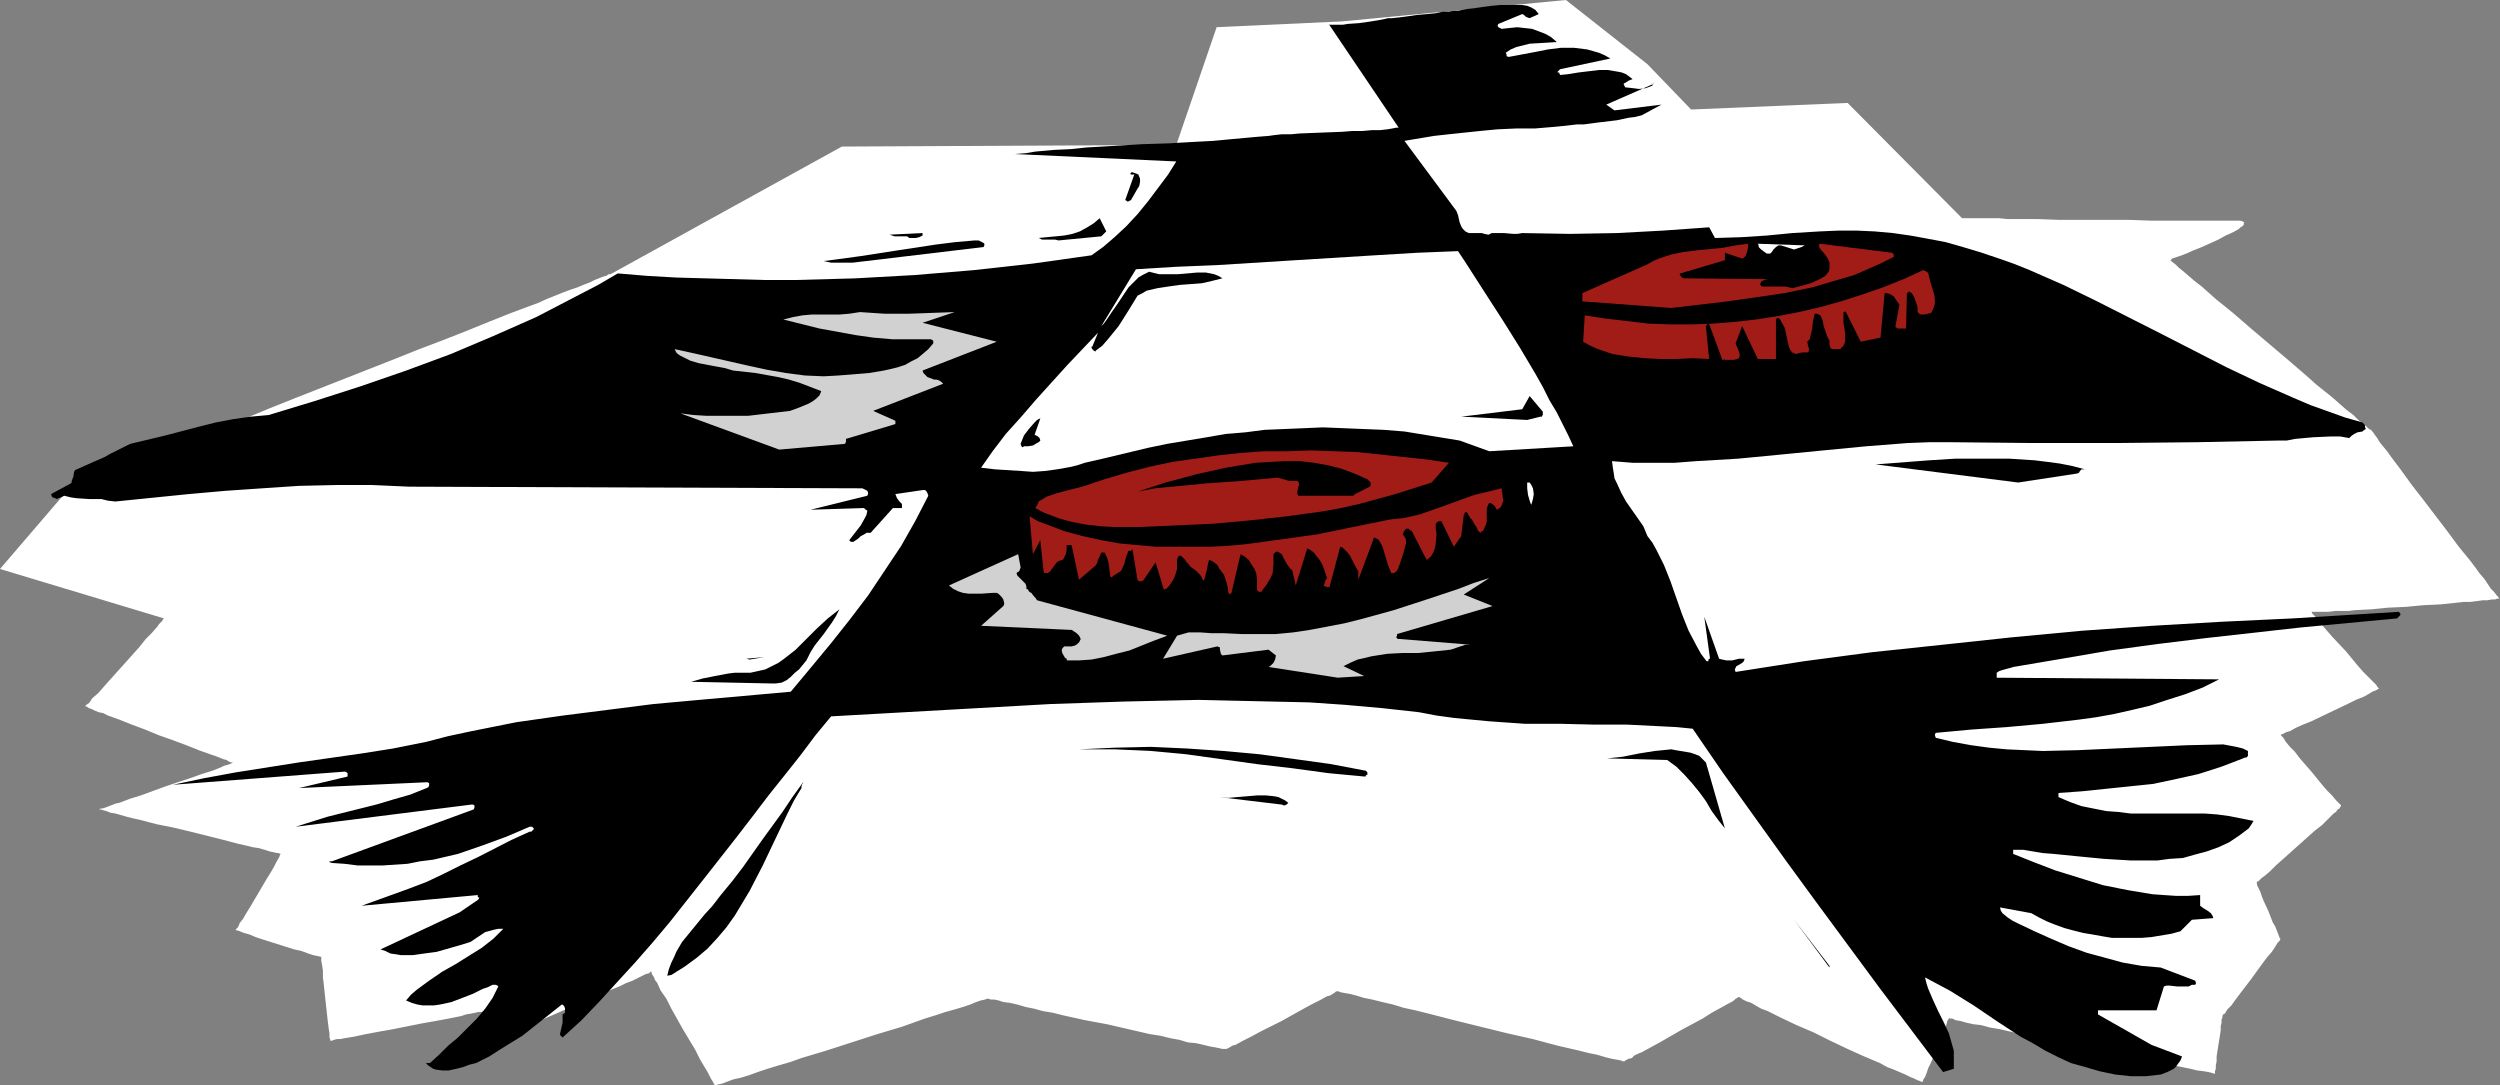
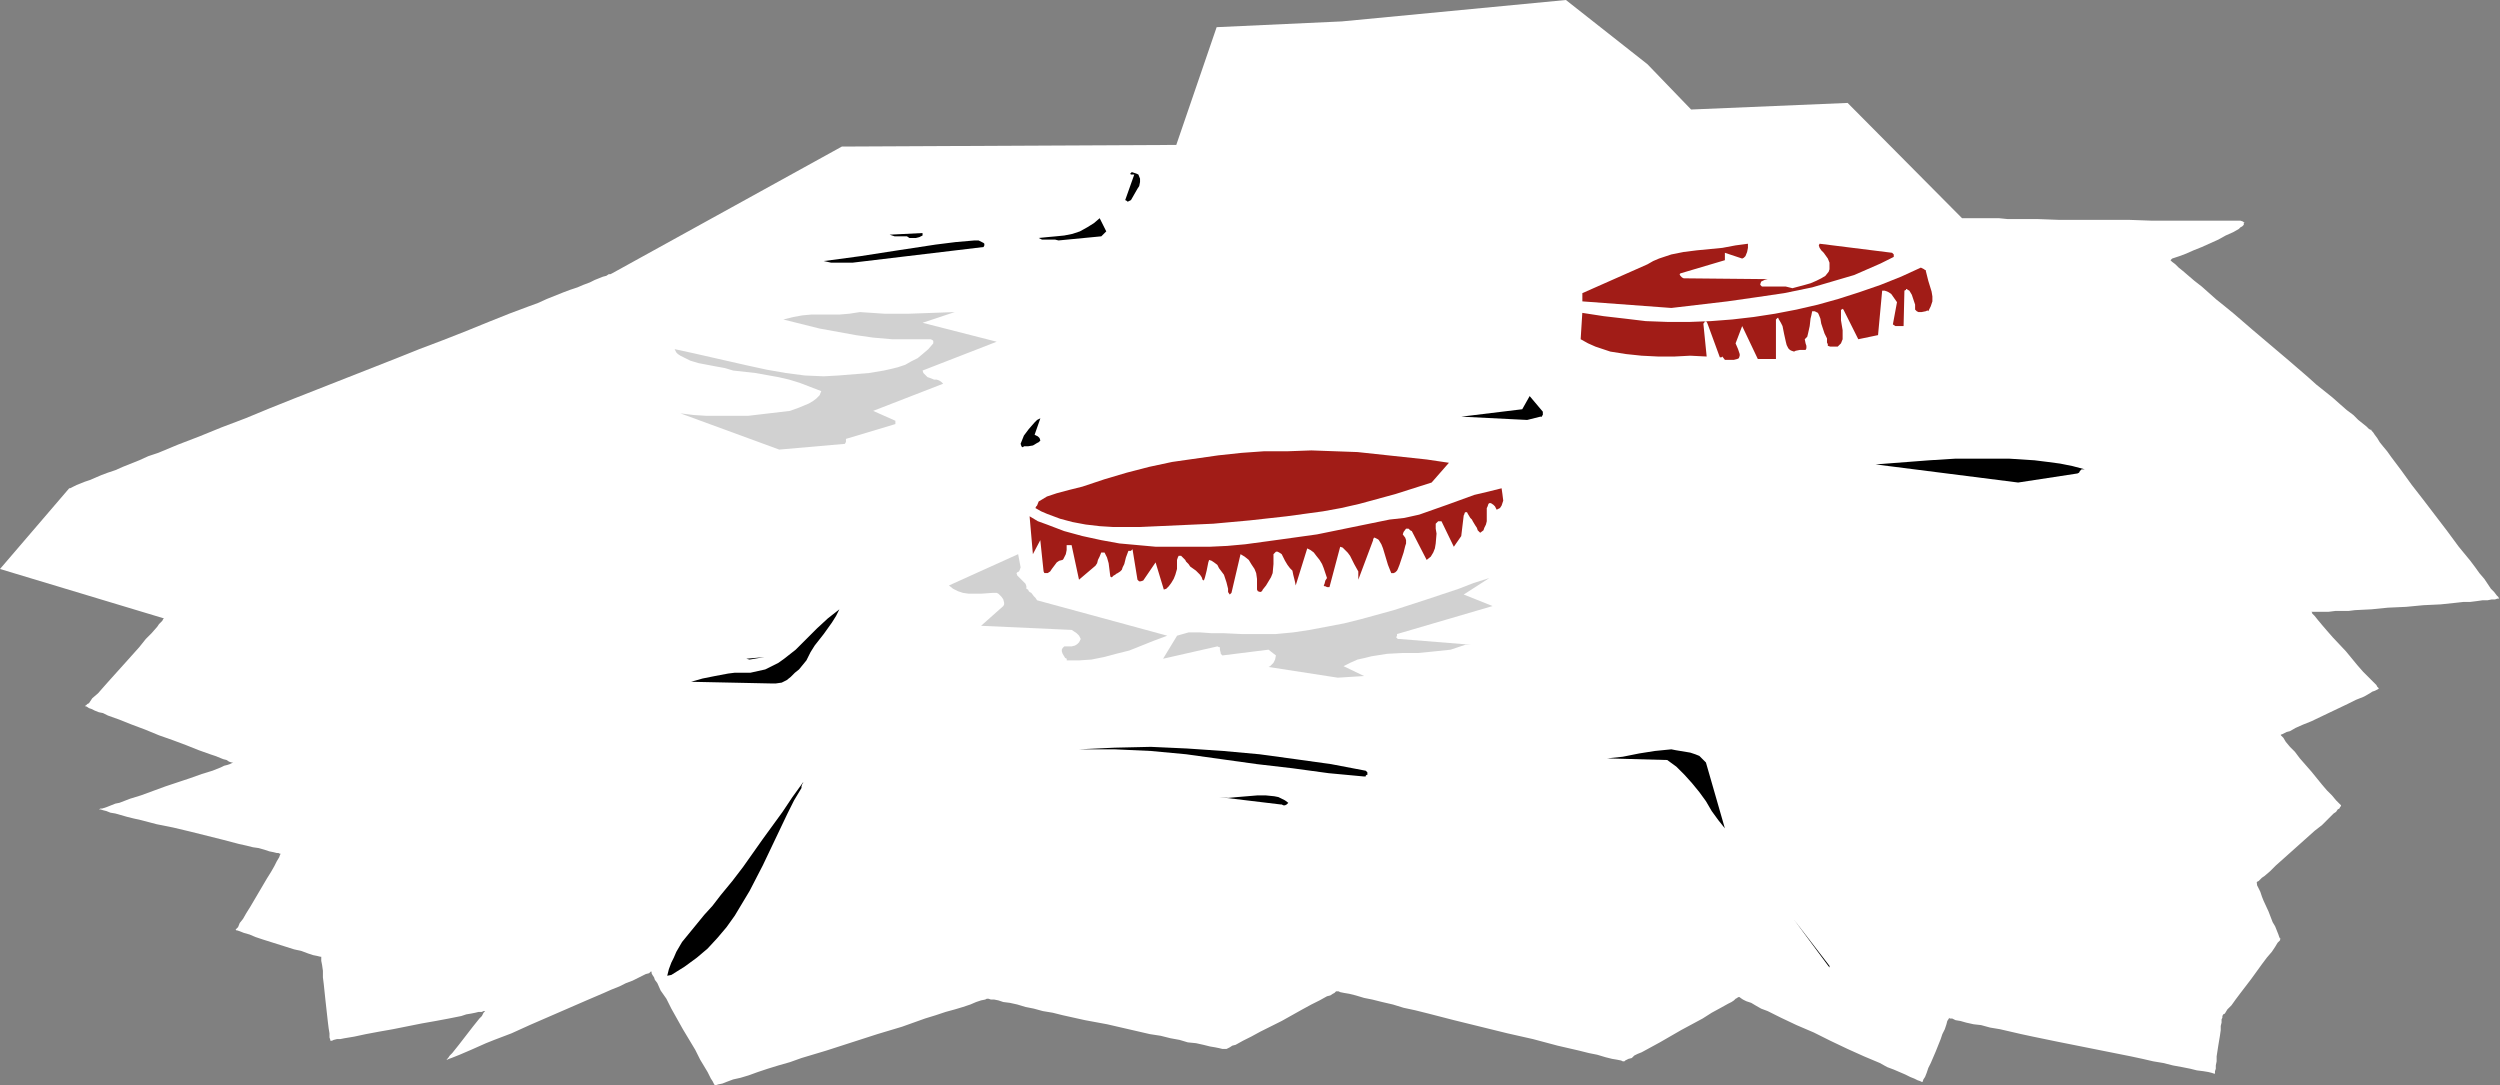
<svg xmlns="http://www.w3.org/2000/svg" xmlns:ns1="http://sodipodi.sourceforge.net/DTD/sodipodi-0.dtd" xmlns:ns2="http://www.inkscape.org/namespaces/inkscape" version="1.0" width="129.766mm" height="56.333mm" id="svg27" ns1:docname="Checkers 1.wmf">
  <rect width="100%" height="100%" fill="#808080" stroke="none" />
  <ns1:namedview id="namedview27" pagecolor="#ffffff" bordercolor="#000000" borderopacity="0.25" ns2:showpageshadow="2" ns2:pageopacity="0.0" ns2:pagecheckerboard="0" ns2:deskcolor="#d1d1d1" ns2:document-units="mm" />
  <defs id="defs1">
    <pattern id="WMFhbasepattern" patternUnits="userSpaceOnUse" width="6" height="6" x="0" y="0" />
  </defs>
  <path style="fill:#ffffff;fill-opacity:1;fill-rule:evenodd;stroke:none" d="M 13.574,95.794 0,111.625 l 32.158,9.692 v 0 l -0.162,0.162 -0.162,0.323 -0.323,0.323 -0.323,0.323 -0.323,0.485 -1.131,1.292 -1.131,1.131 -1.293,1.615 -2.747,3.069 -2.909,3.231 -1.293,1.454 -1.131,1.292 -1.131,0.969 -0.323,0.485 -0.323,0.485 -0.323,0.162 -0.323,0.323 v 0 h -0.162 l 0.162,0.162 h 0.162 l 0.485,0.323 0.485,0.162 0.646,0.323 0.808,0.323 0.808,0.162 0.97,0.485 2.262,0.808 2.424,0.969 2.586,0.969 2.747,1.131 2.747,0.969 2.586,0.969 2.424,0.969 2.262,0.808 0.97,0.323 0.808,0.323 0.808,0.323 0.646,0.162 0.485,0.323 0.485,0.162 h 0.323 v 0 0 l -0.323,0.162 -0.323,0.162 -0.485,0.162 -0.646,0.162 -0.646,0.323 -0.808,0.323 -0.808,0.323 -2.101,0.646 -2.262,0.808 -4.848,1.615 -4.848,1.777 -2.101,0.646 -2.101,0.808 -0.808,0.162 -0.808,0.323 -0.808,0.323 -0.485,0.162 -0.485,0.162 h -0.323 l -0.323,0.162 v 0 0 h 0.323 l 0.485,0.162 0.646,0.162 0.808,0.323 0.97,0.162 1.131,0.323 1.131,0.323 1.293,0.323 1.454,0.323 3.07,0.808 3.232,0.646 3.394,0.808 3.232,0.808 3.232,0.808 3.07,0.808 1.454,0.323 1.293,0.323 1.131,0.162 1.131,0.323 0.97,0.323 0.808,0.162 0.646,0.162 h 0.323 l 0.323,0.162 h 0.162 v 0 l -0.162,0.162 -0.162,0.485 -0.485,0.808 -0.485,0.969 -0.646,1.131 -0.808,1.292 -3.232,5.492 -0.808,1.292 -0.646,1.131 -0.646,0.808 -0.323,0.808 -0.162,0.162 -0.162,0.162 -0.162,0.162 0.162,0.162 h 0.162 l 0.485,0.162 0.808,0.323 1.131,0.323 1.131,0.485 1.454,0.485 3.07,0.969 3.07,0.969 1.454,0.323 1.293,0.485 0.97,0.323 0.808,0.162 0.646,0.162 h 0.162 v 0.162 0.646 l 0.162,0.808 0.162,1.131 v 1.292 l 0.162,1.292 0.323,3.069 0.323,2.908 0.162,1.454 0.162,1.292 0.162,0.969 v 0.808 l 0.162,0.485 v 0.162 h 0.323 l 0.323,-0.162 0.646,-0.162 h 0.646 l 0.808,-0.162 0.97,-0.162 0.97,-0.162 2.262,-0.485 2.586,-0.485 2.747,-0.485 5.656,-1.131 2.747,-0.485 2.586,-0.485 2.424,-0.485 0.97,-0.323 0.97,-0.162 0.808,-0.162 0.646,-0.162 h 0.646 l 0.323,-0.162 h 0.323 v -0.162 0.162 l -0.323,0.323 -0.323,0.646 -0.485,0.485 -1.293,1.615 -2.747,3.554 -0.646,0.808 -0.646,0.808 -0.485,0.485 -0.323,0.485 -0.323,0.323 v 0 h 0.162 l 0.323,-0.162 0.485,-0.162 0.808,-0.323 0.808,-0.323 1.131,-0.485 1.131,-0.485 1.454,-0.646 1.454,-0.646 1.616,-0.646 3.394,-1.292 3.555,-1.615 3.717,-1.615 3.717,-1.615 3.717,-1.615 3.394,-1.454 1.454,-0.646 1.616,-0.646 1.293,-0.646 1.293,-0.485 0.97,-0.485 0.97,-0.485 0.646,-0.323 0.646,-0.162 0.323,-0.323 v 0 h 0.162 v 0.323 l 0.162,0.323 0.323,0.485 0.162,0.485 0.485,0.646 0.646,1.454 1.131,1.615 0.97,1.938 2.262,4.039 2.424,4.039 0.97,1.938 0.97,1.615 0.485,0.808 0.646,1.292 0.323,0.485 0.162,0.323 0.162,0.323 0.162,0.162 v 0 h 0.162 l 0.485,-0.162 0.808,-0.162 0.808,-0.323 1.293,-0.485 1.454,-0.323 1.616,-0.485 1.778,-0.646 1.939,-0.646 2.101,-0.646 2.262,-0.646 2.262,-0.808 4.848,-1.454 10.019,-3.231 4.848,-1.454 2.262,-0.808 2.262,-0.808 2.101,-0.646 1.939,-0.646 1.778,-0.485 1.616,-0.485 1.454,-0.485 1.131,-0.485 0.97,-0.323 0.808,-0.162 0.323,-0.162 h 0.162 0.162 l 0.485,0.162 h 0.646 l 0.808,0.162 0.97,0.323 1.293,0.162 1.454,0.323 1.616,0.485 1.616,0.323 1.778,0.485 1.939,0.323 1.939,0.485 4.363,0.969 4.363,0.808 4.202,0.969 4.202,0.969 2.101,0.323 1.939,0.485 1.778,0.323 1.616,0.485 1.616,0.162 1.454,0.323 1.293,0.323 0.97,0.162 0.808,0.162 0.646,0.162 h 0.485 0.162 v 0 h 0.162 l 0.323,-0.162 0.323,-0.162 0.485,-0.323 0.646,-0.162 1.454,-0.808 1.616,-0.808 1.778,-0.969 4.202,-2.1 4.04,-2.262 1.778,-0.969 1.616,-0.808 1.454,-0.808 0.646,-0.162 0.485,-0.323 0.323,-0.162 0.323,-0.323 h 0.162 0.162 0.162 l 0.323,0.162 0.808,0.162 0.97,0.162 1.293,0.323 1.616,0.485 1.616,0.323 1.939,0.485 2.101,0.485 2.101,0.646 2.262,0.485 2.586,0.646 5.01,1.292 10.504,2.585 5.01,1.131 2.424,0.646 2.424,0.646 2.101,0.485 2.101,0.485 1.939,0.485 1.616,0.323 1.616,0.485 1.293,0.323 0.97,0.162 0.808,0.162 0.323,0.162 h 0.162 0.162 l 0.162,-0.162 0.323,-0.162 0.323,-0.162 0.646,-0.162 0.485,-0.485 0.646,-0.323 0.808,-0.323 1.778,-0.969 1.778,-0.969 4.202,-2.423 4.202,-2.262 1.778,-1.131 1.778,-0.969 1.454,-0.808 0.646,-0.323 0.485,-0.323 0.323,-0.323 0.323,-0.162 0.162,-0.162 h 0.162 0.162 l 0.162,0.162 0.485,0.323 0.646,0.323 0.97,0.323 0.808,0.485 1.131,0.646 1.293,0.485 1.293,0.646 1.293,0.646 3.07,1.454 3.394,1.454 3.232,1.615 3.394,1.615 3.232,1.454 3.07,1.292 1.454,0.808 1.293,0.485 1.131,0.485 1.131,0.485 0.97,0.485 0.808,0.323 0.646,0.323 0.485,0.162 0.323,0.162 h 0.162 v 0 l 0.162,-0.485 0.323,-0.485 0.323,-0.808 0.323,-0.969 0.485,-0.969 0.97,-2.262 0.97,-2.423 0.323,-0.969 0.485,-0.969 0.323,-0.969 0.162,-0.646 0.323,-0.485 v -0.162 l 0.162,0.162 h 0.485 l 0.646,0.323 0.97,0.162 1.131,0.323 1.454,0.323 1.454,0.162 1.778,0.485 1.939,0.323 2.101,0.485 2.101,0.485 2.262,0.485 4.686,0.969 4.848,0.969 4.848,0.969 4.848,0.969 2.262,0.485 2.101,0.485 1.939,0.323 1.939,0.485 1.778,0.323 1.616,0.323 1.293,0.323 1.293,0.162 0.97,0.162 0.646,0.162 0.485,0.162 h 0.162 v -0.162 -0.323 l 0.162,-0.485 v -0.646 l 0.162,-0.808 v -0.969 l 0.323,-2.1 0.323,-1.938 0.162,-1.131 v -0.808 l 0.162,-0.646 v -0.646 l 0.162,-0.323 v -0.323 0 0 l 0.162,-0.323 0.323,-0.162 0.485,-0.808 0.808,-0.808 0.808,-1.131 0.97,-1.292 2.101,-2.746 2.101,-2.908 0.97,-1.292 0.97,-1.131 0.646,-0.969 0.485,-0.808 0.323,-0.323 0.162,-0.162 v -0.162 l 0.162,-0.162 h -0.162 l -0.162,-0.323 -0.162,-0.485 -0.323,-0.808 -0.323,-0.808 -0.485,-0.808 -0.808,-2.1 -0.97,-2.1 -0.323,-0.808 -0.323,-0.969 -0.323,-0.646 -0.323,-0.646 v -0.323 l -0.162,-0.162 h 0.162 v -0.162 l 0.323,-0.162 0.323,-0.323 0.323,-0.323 0.485,-0.323 1.131,-0.969 1.131,-1.131 1.454,-1.292 6.141,-5.492 1.454,-1.131 1.293,-1.292 0.97,-0.969 0.485,-0.323 0.323,-0.485 0.323,-0.162 0.162,-0.323 0.162,-0.162 h 0.162 -0.162 v -0.162 l -0.162,-0.162 -0.162,-0.162 -0.646,-0.646 -0.808,-0.969 -0.97,-0.969 -0.97,-1.131 -2.101,-2.585 -2.262,-2.585 -0.97,-1.292 -0.97,-0.969 -0.808,-0.969 -0.485,-0.808 -0.485,-0.485 v -0.162 0 0 h 0.162 l 0.323,-0.162 0.323,-0.162 0.323,-0.162 0.646,-0.162 1.131,-0.646 1.454,-0.646 1.616,-0.646 3.717,-1.777 3.394,-1.615 1.616,-0.808 1.616,-0.646 1.131,-0.646 0.485,-0.323 0.485,-0.162 0.323,-0.162 0.323,-0.162 0.162,-0.162 v 0 0 l -0.162,-0.162 -0.162,-0.162 -0.162,-0.323 -0.646,-0.646 -0.97,-0.969 -0.97,-0.969 -1.131,-1.292 -2.262,-2.746 -2.586,-2.746 -1.131,-1.292 -0.97,-1.131 -0.808,-0.969 -0.646,-0.808 -0.323,-0.323 -0.162,-0.162 v -0.162 l -0.162,-0.162 h 1.616 0.808 0.97 l 1.293,-0.162 h 1.131 1.454 l 1.293,-0.162 3.232,-0.162 3.232,-0.323 3.555,-0.162 3.394,-0.323 3.394,-0.162 3.07,-0.323 1.454,-0.162 h 1.293 l 1.293,-0.162 1.131,-0.162 h 0.97 l 0.808,-0.162 h 0.646 l 0.485,-0.162 h 0.323 0.162 -0.162 l -0.162,-0.323 -0.323,-0.323 -0.485,-0.646 -0.646,-0.646 -0.646,-0.969 -0.646,-0.969 -0.97,-1.131 -0.808,-1.131 -0.97,-1.292 -2.262,-2.746 -2.262,-3.069 -4.686,-6.139 -2.262,-2.908 -2.101,-2.908 -0.97,-1.292 -0.97,-1.292 -0.808,-1.131 -0.808,-0.969 -0.646,-0.808 -0.485,-0.808 -0.485,-0.646 -0.323,-0.485 -0.323,-0.323 v -0.162 h -0.162 l -0.323,-0.162 -0.485,-0.485 -0.808,-0.646 -0.808,-0.646 -0.97,-0.969 -1.293,-0.969 -1.293,-1.131 -1.454,-1.292 -1.616,-1.292 -1.616,-1.292 -1.616,-1.454 -3.555,-3.069 -7.434,-6.3 -3.555,-3.069 -1.778,-1.454 -1.616,-1.292 -1.454,-1.292 -1.454,-1.292 -1.454,-1.131 -1.131,-0.969 -1.131,-0.969 -0.808,-0.646 -0.646,-0.646 -0.646,-0.485 -0.323,-0.323 h -0.162 0.162 l 0.162,-0.162 0.162,-0.162 0.485,-0.162 0.97,-0.323 1.293,-0.485 1.454,-0.646 1.616,-0.646 3.232,-1.454 1.454,-0.808 1.454,-0.646 1.131,-0.646 0.323,-0.323 0.323,-0.162 0.323,-0.323 v -0.323 l 0.162,-0.162 h -0.162 l -0.162,-0.162 -0.485,-0.162 h -1.293 -4.686 -1.454 -5.656 -4.202 l -4.525,-0.162 h -9.211 -4.525 l -4.363,-0.162 h -1.939 -3.878 l -1.616,-0.162 h -4.202 -1.131 -1.939 L 362.468,20.193 331.764,21.485 323.2,12.6 307.201,0 263.246,4.2 238.683,5.331 230.765,28.431 165.155,28.754 120.069,53.632 v 0 l -0.323,0.162 h -0.323 l -0.485,0.323 -0.646,0.162 -0.808,0.323 -0.808,0.323 -0.97,0.485 -1.293,0.485 -1.131,0.485 -1.454,0.485 -1.293,0.485 -1.616,0.646 -1.616,0.646 -1.778,0.808 -1.778,0.646 -3.878,1.454 -4.04,1.615 -4.363,1.777 -4.525,1.777 -4.686,1.777 -4.848,1.938 -9.858,3.877 -9.858,3.877 -4.848,1.938 -4.686,1.938 -4.686,1.777 -4.363,1.777 -4.202,1.615 -3.878,1.615 -1.939,0.646 -1.778,0.808 -1.616,0.646 -1.616,0.646 -1.454,0.646 -1.454,0.485 -1.293,0.485 -1.131,0.485 -1.131,0.485 -0.97,0.323 -0.808,0.323 -0.808,0.323 -0.646,0.323 -0.323,0.162 -0.323,0.162 z" id="path1" />
-   <path style="fill:#000000;fill-opacity:1;fill-rule:evenodd;stroke:none" d="m 418.059,211.134 h 2.909 l 1.454,-0.162 1.454,-0.162 1.293,-0.485 1.293,-0.646 0.485,-0.485 0.323,-0.485 0.485,-0.646 0.323,-0.808 -5.979,-2.262 -10.504,-5.977 v -0.808 h 11.474 l 1.454,-4.685 0.485,-0.162 h 0.646 l 1.454,0.162 h 1.454 0.808 l 0.646,-0.323 h 0.485 0.162 l 0.162,-0.323 -0.162,-0.485 -6.787,-2.585 -3.717,-0.323 -3.717,-0.646 -3.555,-0.969 -3.555,-0.969 -3.555,-1.292 -3.394,-1.454 -3.232,-1.454 -3.07,-1.454 -1.293,-0.646 -0.97,-0.646 -0.97,-0.808 -0.323,-0.485 -0.162,-0.646 6.141,1.131 1.454,0.808 1.616,0.808 1.616,0.646 1.778,0.646 1.778,0.485 1.939,0.485 1.939,0.323 1.778,0.323 1.939,0.323 h 1.939 1.939 1.939 l 1.939,-0.162 1.939,-0.323 1.939,-0.323 1.778,-0.485 0.808,-0.808 0.162,-0.162 0.162,-0.162 0.323,-0.323 0.323,-0.323 0.323,-0.323 0.162,-0.162 4.202,-0.323 -0.162,-0.485 -0.323,-0.485 -0.646,-0.485 -0.808,-0.485 -0.646,-0.485 v -2.1 l -2.424,0.162 h -2.262 l -2.424,-0.162 -2.262,-0.162 -4.848,-0.808 -4.848,-0.969 -4.686,-1.454 -4.686,-1.454 -4.202,-1.615 -4.04,-1.615 v -0.808 h 1.939 l 1.939,0.323 1.939,0.323 2.101,0.162 4.848,0.485 5.01,0.485 5.333,0.323 h 2.586 2.586 l 2.424,-0.323 2.586,-0.162 2.262,-0.646 2.424,-0.646 2.262,-0.808 2.101,-0.969 1.939,-1.292 1.939,-1.454 0.646,-0.969 0.162,-0.323 0.162,-0.162 -2.424,-0.485 -2.424,-0.485 -2.424,-0.323 -2.262,-0.162 h -4.848 -4.848 -4.848 l -2.586,-0.323 -2.262,-0.162 -2.424,-0.485 -2.424,-0.485 -2.262,-0.808 -2.262,-0.969 v -0.808 l 4.525,-0.323 9.373,-0.969 4.686,-0.485 4.525,-0.969 4.363,-0.969 4.525,-1.454 2.101,-0.808 2.101,-0.808 0.323,-0.162 h 0.323 l 0.323,-0.323 v -0.969 l -0.97,-0.485 -1.293,-0.323 -2.586,-0.485 -7.11,0.162 -7.11,0.323 -7.11,0.323 -7.11,0.323 -6.949,0.162 -3.555,-0.162 -3.555,-0.162 -3.394,-0.323 -3.555,-0.485 -3.555,-0.646 -3.394,-0.808 -0.162,-0.485 v -0.162 l 0.162,-0.323 6.949,-0.646 6.949,-0.485 7.11,-0.646 6.949,-0.808 3.555,-0.485 3.555,-0.646 3.555,-0.808 3.394,-0.808 3.394,-1.131 3.555,-1.131 3.394,-1.292 3.232,-1.615 -43.632,-0.323 v -0.485 -0.485 l 0.485,-0.323 0.485,-0.162 1.131,-0.323 0.646,-0.162 0.485,-0.162 9.534,-1.615 9.373,-1.615 9.534,-1.292 9.211,-1.131 18.746,-2.1 18.907,-1.777 0.162,-0.162 0.162,-0.162 0.323,-0.323 v -0.323 l -0.162,-0.162 -0.162,-0.162 -20.846,1.292 -13.736,0.646 -13.898,0.808 -13.736,0.969 -13.736,1.292 -13.574,1.454 -13.736,1.454 -13.413,1.777 -13.413,2.1 -0.162,-0.485 0.162,-0.323 0.162,-0.323 0.323,-0.162 0.808,-0.485 0.323,-0.323 0.162,-0.485 h -1.131 l -1.293,0.323 h -1.131 l -0.808,-0.162 -0.646,-0.162 -2.909,-8.239 1.131,8.239 h -0.162 l -0.162,0.162 v 0.323 h -0.162 -0.162 l -0.162,-0.162 -0.97,-1.292 -0.808,-1.454 -1.616,-3.069 -1.293,-3.231 -1.131,-3.231 -1.131,-3.231 -1.293,-3.231 -1.454,-2.908 -0.808,-1.454 -0.97,-1.292 -0.808,-1.938 -1.131,-1.615 -1.131,-1.615 -1.131,-1.615 -0.97,-1.777 -0.808,-1.777 -0.485,-0.969 -0.162,-1.131 -0.162,-0.969 -0.162,-1.292 4.04,0.323 h 4.202 4.04 l 4.202,-0.323 8.242,-0.485 8.403,-0.808 8.242,-0.808 8.403,-0.808 8.242,-0.646 4.202,-0.162 h 4.202 l 16.322,0.162 h 15.998 l 15.998,-0.162 7.918,-0.162 7.918,-0.162 h 1.778 l 1.616,-0.323 3.555,-0.323 3.555,-0.162 h 1.778 l 1.778,0.323 0.485,-0.485 0.485,-0.323 0.646,-0.323 0.97,-0.162 v 0 l 0.162,-0.162 0.485,-0.323 -0.162,-0.485 v -0.323 l -0.485,-0.485 -3.394,-0.969 -6.787,-2.423 -3.394,-1.454 -6.626,-2.908 -6.464,-3.069 -12.928,-6.623 -12.766,-6.462 -6.302,-3.069 -6.626,-2.908 -3.232,-1.292 -3.232,-1.131 -3.394,-1.131 -3.232,-0.969 -3.394,-0.969 -3.394,-0.646 -3.555,-0.646 -3.394,-0.485 -3.555,-0.323 -3.555,-0.162 h -3.555 l -3.717,0.162 -5.333,0.323 -5.01,0.485 -5.01,0.323 -5.171,0.162 -1.131,-2.1 -9.05,0.646 -9.05,0.485 -9.211,0.162 -9.373,-0.162 -0.97,0.162 h -0.808 l -1.778,-0.162 h -1.616 -0.808 l -0.646,0.323 -0.808,-0.162 -0.485,-0.162 h -0.97 -0.808 -0.808 l -0.646,-0.323 -0.485,-0.485 -0.323,-0.485 -0.323,-0.808 -0.323,-1.454 -0.323,-0.808 -0.485,-0.646 -9.696,-13.085 5.818,-0.969 2.909,-0.323 3.07,-0.323 3.07,-0.323 3.394,-0.323 3.555,-0.162 h 3.717 l 1.939,-0.162 1.939,-0.162 1.616,-0.162 1.454,-0.162 1.454,-0.162 h 1.293 l 2.424,-0.323 4.04,-0.485 2.262,-0.485 1.293,-0.162 1.293,-0.323 3.878,-2.1 -9.211,1.131 -1.616,-1.131 9.211,-4.039 v -0.485 0.162 l -0.162,0.646 -1.293,0.485 -1.293,0.162 -1.293,-0.162 -1.454,-0.162 -0.162,-0.323 -0.162,-0.323 0.162,-0.162 0.323,-0.162 0.485,-0.323 0.808,-0.323 -0.646,-0.485 -0.646,-0.485 -0.808,-0.323 -0.808,-0.162 -1.939,-0.323 h -1.778 l -4.04,0.485 -1.939,0.323 -1.616,0.162 -0.162,-0.323 v -0.162 h -0.323 v 0 -0.162 l 0.162,-0.162 0.323,-0.323 9.858,-2.1 -1.131,-0.646 -1.131,-0.485 -1.131,-0.323 -1.131,-0.323 -2.586,-0.323 h -2.586 l -2.586,0.323 -2.424,0.485 -5.171,0.969 h -0.162 l -0.323,-0.162 v -0.323 l -0.162,-0.323 0.97,-0.646 1.131,-0.485 1.293,-0.323 1.293,-0.323 2.747,-0.162 2.586,-0.162 -1.131,-0.969 -1.131,-0.646 -1.293,-0.485 -1.293,-0.485 -1.454,-0.162 -1.454,-0.162 -1.616,0.162 -1.454,0.162 -0.323,-0.162 -0.323,-0.162 -0.162,-0.323 0.162,-0.323 4.686,-1.938 0.323,0.162 0.323,0.323 0.323,0.162 0.485,0.162 1.778,-0.808 -0.646,-0.808 -0.808,-0.485 -0.808,-0.323 -0.97,-0.162 h -2.101 -2.262 l -1.616,0.162 -1.293,0.162 -1.131,0.162 -1.131,0.162 -1.454,0.162 -1.616,0.323 h -0.808 l -0.97,0.162 h -1.131 l -1.454,0.323 -1.616,0.162 -1.939,0.162 -1.131,0.162 -1.131,0.162 -1.293,0.162 -1.454,0.162 h -0.323 -0.485 l -0.646,0.162 -0.808,0.162 -0.97,0.162 -0.97,0.162 -2.262,0.323 -2.262,0.162 -0.97,0.162 h -0.808 -1.454 -0.323 l -0.162,-0.162 13.736,20.354 h -0.162 -0.323 l -0.808,0.162 -0.97,0.162 -1.454,0.162 h -1.616 l -1.778,0.162 h -1.939 l -2.101,0.162 -4.202,0.162 -4.04,0.162 -1.778,0.162 h -1.778 l -1.454,0.162 -1.131,0.162 -2.101,0.162 -1.778,0.162 -3.555,0.323 -3.394,0.323 -3.07,0.162 -2.909,0.162 -2.747,0.162 -5.171,0.162 -5.333,0.323 -2.747,0.162 -2.909,0.162 -3.07,0.323 -3.394,0.162 -3.555,0.323 -1.939,0.323 -2.101,0.162 31.674,1.454 -1.616,2.585 -1.939,2.585 -1.939,2.585 -2.101,2.585 -2.262,2.423 -2.262,2.1 -2.262,1.938 -2.262,1.615 -11.474,1.615 -11.635,1.292 -11.635,0.969 -11.635,0.646 -11.797,0.323 h -5.818 l -5.818,-0.162 -5.818,-0.162 -5.818,-0.162 -5.656,-0.323 -5.818,-0.485 -3.878,2.262 -4.04,2.1 -4.04,2.1 -4.04,2.1 -8.403,3.715 -8.403,3.554 -8.726,3.231 -8.888,3.069 -9.05,2.908 -9.05,2.746 -3.555,0.323 -3.394,0.485 -3.394,0.646 -3.232,0.808 -6.787,1.777 -3.394,0.808 -3.394,0.808 -2.586,1.292 -1.293,0.646 -1.131,0.646 -2.586,1.131 -1.454,0.646 -1.454,0.646 -0.323,0.162 -0.162,0.323 -0.162,0.969 -0.323,0.808 v 0.323 l -0.162,0.162 -3.878,2.1 0.162,0.485 0.162,0.162 0.485,0.162 0.323,0.162 0.323,-0.162 0.485,-0.162 0.646,-0.323 1.293,0.323 1.131,0.162 2.424,0.162 h 2.424 l 1.293,0.323 1.454,0.162 14.382,-1.454 7.272,-0.646 7.11,-0.485 7.272,-0.485 7.272,-0.162 h 7.11 l 7.272,0.323 88.88,0.323 0.646,0.323 0.323,0.162 0.162,0.485 -0.162,0.485 -11.15,2.746 10.181,-0.323 h 0.323 l 0.162,0.162 0.162,0.162 0.323,0.162 -0.162,0.808 -0.323,0.646 -0.808,1.454 -1.131,1.454 -1.131,1.454 0.323,0.323 h 0.485 l 0.485,-0.323 0.485,-0.323 0.485,-0.485 0.646,-0.323 0.485,-0.323 h 0.808 l 4.363,-4.846 h 1.778 v -0.485 -0.323 l -0.485,-0.485 -0.485,-0.646 -0.323,-0.808 5.494,-0.808 h 0.323 l 0.323,0.323 0.162,0.323 0.162,0.485 -2.586,5.008 -2.747,4.846 -3.232,4.846 -3.232,4.846 -3.555,4.685 -3.717,4.685 -3.878,4.685 -4.04,4.846 -18.099,1.615 -8.888,0.808 -8.888,1.131 -8.888,1.131 -9.05,1.292 -8.888,1.777 -4.525,0.969 -4.363,1.131 -6.464,1.292 -6.141,0.969 -12.443,1.777 -12.282,1.938 -6.141,1.131 -6.141,1.292 33.774,-2.585 0.323,0.162 0.162,0.162 v 0.646 l -9.534,2.262 24.886,-1.131 h 0.323 l 0.323,0.162 v 0.162 0.323 l -0.162,0.323 -0.323,0.162 -3.232,1.292 -3.394,0.969 -3.232,0.969 -3.232,0.808 -6.464,1.615 -3.07,0.969 -3.07,0.969 34.582,-4.362 h 0.162 l 0.323,0.162 v 0.323 0.162 l -0.162,0.323 -27.795,10.177 h -0.485 v 0 0.162 l 0.485,0.162 2.424,0.162 2.586,0.323 h 2.424 2.586 l 2.424,-0.162 2.424,-0.162 2.424,-0.485 2.586,-0.323 4.848,-1.131 4.686,-1.615 4.848,-1.777 4.525,-1.938 h 0.485 l 0.162,0.162 0.162,0.162 v 0.162 l -0.323,0.323 -0.162,0.162 h -0.323 l -3.555,1.615 -6.626,3.392 -3.394,1.615 -3.232,1.615 -3.394,1.615 -3.394,1.292 -3.555,1.292 -5.818,2.1 22.786,-2.1 v 0.323 l 0.162,0.162 h 0.162 0.162 -0.162 l -0.162,0.323 -0.162,0.162 -3.555,2.423 -15.514,7.269 0.97,0.323 0.97,0.485 1.131,0.162 0.97,0.162 h 2.262 l 2.262,-0.323 2.424,-0.323 2.262,-0.646 2.262,-0.646 2.101,-0.646 1.454,-0.969 1.454,-0.969 1.778,-0.485 0.808,-0.162 h 0.97 l -0.97,0.969 -0.97,0.969 -2.262,1.777 -2.586,1.615 -2.586,1.615 -2.586,1.454 -2.586,1.777 -2.424,1.777 -1.131,0.969 -0.97,1.131 1.131,0.485 1.131,0.323 0.97,0.162 h 1.131 1.131 l 1.131,-0.162 2.262,-0.485 2.101,-0.808 2.101,-0.808 1.939,-0.969 0.97,-0.323 0.97,-0.485 h 0.323 0.323 l 0.323,0.162 0.162,0.162 -1.131,2.262 -1.454,2.1 -1.616,1.938 -1.778,1.777 -1.939,1.938 -1.939,1.615 -1.778,1.777 -1.778,1.615 h -0.808 l 0.485,0.485 0.485,0.323 0.485,0.323 0.485,0.162 1.293,0.162 h 1.293 l 1.454,-0.323 1.293,-0.323 1.293,-0.485 1.293,-0.323 2.586,-1.292 2.262,-1.454 2.101,-1.292 2.101,-1.292 3.878,-3.069 3.878,-3.069 h 0.162 l 0.162,0.162 0.162,0.162 0.162,0.485 v 0.323 0.485 l -0.485,0.323 v 1.615 l -0.485,2.1 v 0.323 l 0.162,0.162 0.162,0.162 0.162,0.162 3.717,-3.392 3.555,-3.715 3.394,-3.715 3.555,-3.877 3.394,-3.877 3.394,-4.039 6.626,-8.4 6.464,-8.239 3.232,-4.2 3.07,-4.039 3.232,-4.039 3.07,-3.877 2.909,-3.877 3.07,-3.715 14.382,-0.808 14.382,-0.808 14.382,-0.808 14.382,-0.485 7.272,-0.162 7.272,-0.162 7.11,0.162 7.272,0.162 7.272,0.162 7.11,0.485 7.272,0.646 7.272,0.808 3.394,0.646 3.555,0.485 3.394,0.323 3.394,0.323 6.949,0.485 h 6.787 l 6.787,0.162 h 6.464 l 6.464,0.323 3.232,0.162 3.232,0.323 5.979,8.723 6.141,8.562 6.141,8.562 6.141,8.4 12.282,16.639 12.443,16.477 2.101,-0.646 v -1.131 -1.292 -1.131 l -0.323,-1.131 -0.646,-2.262 -0.97,-2.1 -1.131,-2.262 -0.97,-2.1 -0.97,-2.262 -0.323,-0.969 -0.323,-1.292 2.424,1.292 2.424,1.292 4.686,2.908 4.525,3.069 4.686,3.069 2.424,1.292 2.424,1.454 2.586,1.292 2.424,1.131 2.909,0.808 2.747,0.808 3.07,0.646 z" id="path2" />
  <path style="fill:#000000;fill-opacity:1;fill-rule:evenodd;stroke:none" d="m 358.913,189.487 -6.949,-9.046 6.949,9.369 z" id="path3" />
  <path style="fill:#000000;fill-opacity:1;fill-rule:evenodd;stroke:none" d="m 131.704,191.264 2.586,-1.615 2.424,-1.777 2.101,-1.777 1.939,-2.1 1.778,-2.1 1.616,-2.262 1.454,-2.423 1.454,-2.423 2.586,-5.008 4.848,-10.177 1.293,-2.585 1.454,-2.423 v -0.323 l 0.162,-0.485 0.162,-0.162 v -0.162 l -2.101,2.908 -1.939,2.908 -3.878,5.331 -3.878,5.492 -2.101,2.746 -2.262,2.746 -1.616,2.1 -1.616,1.777 -1.454,1.777 -1.454,1.777 -1.454,1.777 -1.131,1.938 -0.485,1.131 -0.485,0.969 -0.485,1.292 -0.323,1.292 z" id="path4" />
  <path style="fill:#000000;fill-opacity:1;fill-rule:evenodd;stroke:none" d="m 338.39,162.51 -3.717,-12.923 -0.646,-0.646 -0.646,-0.646 -0.808,-0.323 -0.97,-0.323 -1.939,-0.323 -0.97,-0.162 -0.808,-0.162 -3.232,0.323 -3.07,0.485 -3.232,0.646 -3.07,0.323 11.797,0.323 1.778,1.292 1.616,1.615 1.454,1.615 1.454,1.777 1.293,1.777 1.131,1.938 1.293,1.777 z" id="path5" />
  <path style="fill:#000000;fill-opacity:1;fill-rule:evenodd;stroke:none" d="m 251.288,157.825 h 0.162 l 0.323,0.162 h 0.323 l 0.323,-0.162 0.323,-0.323 -0.646,-0.485 -0.646,-0.323 -0.646,-0.323 -0.808,-0.162 -1.616,-0.162 h -1.778 l -3.878,0.323 -1.778,0.162 -1.778,-0.162 z" id="path6" />
  <path style="fill:#000000;fill-opacity:1;fill-rule:evenodd;stroke:none" d="m 267.609,152.333 h 0.323 v -0.162 l 0.162,-0.162 h 0.162 v -0.162 -0.162 -0.162 l -0.323,-0.323 -6.787,-1.292 -6.949,-0.969 -7.11,-0.969 -7.11,-0.646 -7.11,-0.485 -7.11,-0.323 -7.11,0.162 -3.394,0.162 -3.555,0.162 h 3.555 3.394 l 7.11,0.323 6.949,0.646 6.949,0.969 6.949,0.969 6.949,0.808 7.11,0.969 z" id="path7" />
  <path style="fill:#d1d1d1;fill-opacity:1;fill-rule:evenodd;stroke:none" d="m 262.438,132.948 5.171,-0.323 -4.04,-1.938 1.293,-0.646 1.454,-0.646 1.454,-0.323 1.293,-0.323 3.07,-0.485 3.07,-0.162 h 3.07 l 3.232,-0.323 3.07,-0.323 1.454,-0.485 1.454,-0.485 h 1.131 l -14.059,-1.131 h -0.323 l -0.162,-0.162 -0.162,-0.162 0.162,-0.323 v -0.323 l 18.746,-5.492 -5.656,-2.262 5.01,-3.231 -3.07,0.969 -2.909,1.131 -6.302,2.1 -6.464,2.1 -6.464,1.777 -3.232,0.808 -3.394,0.646 -3.394,0.646 -3.232,0.485 -3.394,0.323 h -3.394 -3.394 l -3.394,-0.162 h -1.293 -1.131 l -2.262,-0.162 h -1.131 -1.131 l -1.131,0.323 -1.131,0.323 -2.747,4.523 10.666,-2.423 0.323,0.162 h 0.162 v 0.485 l 0.162,0.646 v 0.162 l 0.323,0.323 9.05,-1.131 1.454,1.131 -0.162,0.808 -0.323,0.646 -0.485,0.485 -0.162,0.162 -0.323,0.162 z" id="path8" />
  <path style="fill:#000000;fill-opacity:1;fill-rule:evenodd;stroke:none" d="m 151.096,134.079 h 1.131 l 1.131,-0.162 0.97,-0.485 0.808,-0.646 0.808,-0.808 0.808,-0.646 1.454,-1.777 0.808,-1.615 0.808,-1.292 1.778,-2.262 1.616,-2.262 0.808,-1.292 0.646,-1.292 -2.262,1.777 -2.101,1.938 -2.101,2.1 -2.101,2.1 -2.262,1.777 -1.131,0.808 -1.293,0.646 -1.293,0.646 -1.454,0.323 -1.454,0.323 h -1.616 -1.454 l -1.293,0.162 -2.586,0.485 -2.424,0.485 -2.262,0.646 z" id="path9" />
  <path style="fill:#d1d1d1;fill-opacity:1;fill-rule:evenodd;stroke:none" d="m 209.272,129.556 h 2.424 l 2.424,-0.162 2.424,-0.485 2.424,-0.646 2.586,-0.646 2.424,-0.969 2.424,-0.969 2.586,-0.969 -25.533,-6.946 -0.323,-0.485 -0.323,-0.323 -0.485,-0.646 -0.323,-0.162 -0.162,-0.162 -0.162,-0.323 -0.323,-0.162 v -0.485 l -0.162,-0.485 -0.646,-0.646 -0.646,-0.646 -0.323,-0.323 -0.162,-0.485 0.162,-0.162 0.323,-0.162 0.162,-0.323 0.162,-0.485 -0.485,-2.585 -13.574,6.139 0.808,0.646 0.97,0.485 0.97,0.323 1.131,0.162 h 1.131 1.293 l 2.262,-0.162 h 0.323 0.485 l 0.323,0.162 0.323,0.323 0.323,0.323 0.323,0.485 0.162,0.646 v 0.323 l -0.162,0.323 -4.363,3.877 17.776,0.808 0.485,0.323 0.485,0.323 0.485,0.485 0.323,0.646 -0.323,0.646 -0.323,0.323 -0.485,0.323 -0.646,0.162 h -1.454 l -0.323,0.323 -0.162,0.323 v 0.323 l 0.162,0.485 0.485,0.808 0.323,0.162 z" id="path10" />
  <path style="fill:#000000;fill-opacity:1;fill-rule:evenodd;stroke:none" d="m 147.056,129.394 2.909,-0.485 -3.555,0.323 z" id="path11" />
  <path style="fill:#a11c17;fill-opacity:1;fill-rule:evenodd;stroke:none" d="m 241.592,116.309 1.778,-7.592 0.808,0.485 0.808,0.646 0.485,0.808 0.646,0.969 0.323,0.808 0.162,1.131 v 0.969 1.131 l 0.162,0.323 0.485,0.162 0.323,-0.162 0.162,-0.323 0.646,-0.808 0.485,-0.808 0.485,-0.808 0.323,-0.808 0.162,-1.777 v -1.938 l 0.323,-0.323 0.162,-0.162 h 0.323 l 0.323,0.162 0.485,0.323 0.323,0.646 0.323,0.646 0.485,0.808 0.485,0.646 0.485,0.485 0.162,0.808 0.323,1.292 0.162,0.808 2.262,-7.269 0.646,0.323 0.646,0.485 0.485,0.646 0.646,0.808 0.485,0.808 0.323,0.808 0.646,1.938 -0.323,0.485 -0.162,0.646 -0.162,0.323 0.162,0.162 h 0.162 l 0.323,0.162 h 0.485 l 2.101,-7.915 0.485,0.162 0.485,0.485 0.485,0.485 0.485,0.646 0.808,1.615 0.808,1.454 v 1.615 l 2.909,-7.754 v -0.162 l 0.162,-0.323 h 0.162 l 0.323,0.162 0.323,0.162 0.162,0.162 v 0 l 0.485,0.808 0.323,0.808 0.485,1.615 0.485,1.615 0.323,0.808 0.323,0.808 h 0.485 l 0.323,-0.162 0.323,-0.323 0.162,-0.323 0.323,-0.808 0.323,-0.969 0.485,-1.454 0.323,-1.292 0.162,-0.485 v -0.646 l -0.162,-0.485 -0.485,-0.646 0.162,-0.485 0.485,-0.646 h 0.485 l 0.323,0.323 0.323,0.162 2.909,5.654 0.808,-0.646 0.485,-0.808 0.323,-0.808 0.162,-0.969 0.162,-1.938 -0.162,-0.969 v -0.969 l 0.323,-0.323 0.162,-0.162 h 0.323 0.323 l 2.424,5.008 1.454,-2.1 0.485,-4.039 0.162,-0.323 v -0.162 l 0.162,-0.162 h 0.323 l 0.162,0.323 0.485,0.808 0.323,0.323 0.162,0.323 0.485,0.808 0.323,0.485 0.162,0.485 0.485,0.485 0.646,-0.485 0.162,-0.485 0.323,-0.646 0.162,-0.646 v -2.585 l 0.162,-0.323 0.162,-0.485 0.162,-0.162 h 0.162 0.162 l 0.485,0.323 0.323,0.323 0.162,0.323 0.162,0.323 0.646,-0.323 0.323,-0.485 0.162,-0.485 0.162,-0.485 -0.162,-1.292 -0.162,-1.131 -2.586,0.646 -2.747,0.646 -5.333,1.938 -2.747,0.969 -2.747,0.969 -2.909,0.646 -2.909,0.323 -7.11,1.454 -7.11,1.454 -6.949,0.969 -7.11,0.969 -3.555,0.323 -3.394,0.162 h -3.555 -3.555 -3.555 l -3.555,-0.323 -3.555,-0.323 -3.555,-0.646 -3.717,-0.808 -3.555,-0.969 -3.394,-1.292 -1.778,-0.646 -1.616,-0.969 0.646,7.431 1.454,-2.746 0.646,6.139 0.162,0.323 h 0.323 0.323 l 0.485,-0.323 0.323,-0.485 0.97,-1.292 0.485,-0.323 0.646,-0.162 0.162,-0.162 0.162,-0.323 0.323,-0.646 0.162,-0.808 v -0.969 h 0.97 l 1.454,6.785 3.232,-2.746 0.323,-0.485 0.162,-0.646 0.323,-0.646 0.323,-0.808 h 0.646 l 0.485,0.969 0.323,1.131 0.162,1.292 0.162,1.292 0.162,0.162 h 0.162 l 0.323,-0.323 0.323,-0.162 0.162,-0.162 0.323,-0.162 0.485,-0.323 0.323,-0.323 0.162,-0.485 0.323,-0.646 0.323,-1.292 0.485,-1.292 h 0.485 l 0.323,-0.323 0.97,5.977 0.162,0.162 0.162,0.162 h 0.323 l 0.485,-0.162 2.424,-3.554 1.616,5.331 0.485,-0.162 0.485,-0.485 0.485,-0.646 0.485,-0.808 0.323,-0.808 0.323,-1.131 v -0.808 -0.969 l 0.162,-0.485 0.162,-0.323 h 0.323 0.162 l 0.646,0.646 0.162,0.162 0.162,0.323 0.485,0.485 0.323,0.485 1.131,0.808 0.808,0.808 0.323,0.485 0.162,0.485 0.162,0.162 v 0 l 0.162,-0.162 0.162,-0.485 0.162,-0.646 0.162,-0.646 0.162,-0.808 0.162,-0.808 0.162,-0.485 0.485,0.162 0.485,0.323 0.646,0.485 0.323,0.646 0.97,1.292 0.485,1.454 0.162,0.646 0.162,0.646 v 0.646 l 0.323,0.485 z" id="path12" />
  <path style="fill:#a11c17;fill-opacity:1;fill-rule:evenodd;stroke:none" d="m 223.654,103.386 14.382,-0.646 7.11,-0.646 7.272,-0.808 7.11,-0.969 3.555,-0.646 3.555,-0.808 3.555,-0.969 3.555,-0.969 3.555,-1.131 3.555,-1.131 3.394,-3.877 -4.363,-0.646 -4.525,-0.485 -4.525,-0.485 -4.525,-0.485 -4.525,-0.162 -4.525,-0.162 -4.525,0.162 h -4.686 l -4.525,0.323 -4.525,0.485 -4.525,0.646 -4.525,0.646 -4.525,0.969 -4.363,1.131 -4.363,1.292 -4.363,1.454 -2.586,0.646 -2.424,0.646 -0.97,0.323 -0.97,0.323 -0.808,0.485 -0.808,0.485 -0.323,0.808 -0.162,0.162 -0.162,0.323 1.131,0.646 1.131,0.485 2.586,0.969 2.424,0.646 2.586,0.485 2.747,0.323 2.586,0.162 z" id="path13" />
  <path style="fill:#ffffff;fill-opacity:1;fill-rule:evenodd;stroke:none" d="m 300.414,99.025 0.323,-1.131 0.162,-0.969 -0.162,-1.131 -0.323,-0.646 -0.323,-0.485 h -0.485 v 0.485 0.646 l 0.162,1.292 0.323,1.131 0.162,0.485 z" id="path14" />
  <path style="fill:#000000;fill-opacity:1;fill-rule:evenodd;stroke:none" d="m 395.92,94.663 11.635,-1.777 0.323,-0.162 0.162,-0.323 0.323,-0.323 h 0.323 0.323 l -2.424,-0.646 -2.424,-0.485 -2.424,-0.323 -2.586,-0.323 -5.01,-0.323 h -5.171 -5.333 l -5.171,0.323 -10.504,0.808 z" id="path15" />
-   <path style="fill:#000000;fill-opacity:1;fill-rule:evenodd;stroke:none" d="m 265.832,96.925 2.909,-1.454 0.162,-0.323 v -0.485 l -0.323,-0.323 -0.323,-0.323 -2.586,-1.131 -2.586,-0.969 -2.586,-0.646 -2.747,-0.485 -2.747,-0.323 h -2.909 l -2.909,0.162 -2.909,0.162 -2.909,0.485 -2.909,0.485 -5.818,1.292 -5.979,1.615 -5.494,1.777 3.394,-0.646 3.394,-0.323 6.787,-0.646 6.949,-0.485 6.949,-0.646 1.131,0.323 1.131,0.323 h 0.97 0.646 l 0.162,0.162 0.162,0.323 v 0.323 l -0.162,0.485 -0.162,0.808 v 0.485 l 0.162,0.323 h 10.827 z" id="path16" />
-   <path style="fill:#ffffff;fill-opacity:1;fill-rule:evenodd;stroke:none" d="m 292.172,88.524 16.483,-0.969 -0.97,-2.1 -1.131,-2.262 -1.131,-2.262 -1.454,-2.423 -1.293,-2.585 -1.454,-2.585 -3.07,-5.169 -3.232,-5.169 -3.232,-5.008 -1.454,-2.262 -1.454,-2.262 -1.454,-2.262 -1.293,-1.938 -8.08,0.323 -8.08,0.485 -15.675,0.969 -7.757,0.485 -7.757,0.485 -7.918,0.323 -7.918,0.485 -6.787,11.146 0.485,-0.485 0.485,-0.646 0.97,-1.454 1.131,-1.615 2.262,-3.392 1.293,-1.292 0.646,-0.646 0.808,-0.485 0.646,-0.323 0.646,-0.323 1.939,0.485 h 1.778 1.939 l 3.717,-0.323 h 1.778 l 1.616,0.323 0.808,0.323 0.808,0.485 -1.939,0.485 -2.101,0.485 -4.363,0.323 -2.262,0.323 -2.101,0.323 -2.101,0.485 -0.808,0.485 -0.97,0.485 -1.778,2.908 -1.939,3.069 -2.101,2.585 -1.131,1.292 -1.293,0.969 v 0.162 l -0.323,-0.162 -0.323,-0.323 -0.162,-0.323 v -0.162 0 h 0.162 l 1.131,-2.746 -2.909,3.069 -3.07,3.231 -6.141,6.785 -3.07,3.554 -2.909,3.231 -2.586,3.392 -1.131,1.615 -1.131,1.615 2.747,0.323 2.586,0.162 2.586,0.162 2.262,0.162 2.262,-0.162 2.424,-0.323 2.747,-0.485 1.293,-0.323 1.454,-0.485 4.202,-0.969 4.04,-0.969 4.04,-0.969 3.878,-0.808 3.878,-0.646 3.878,-0.646 3.717,-0.646 3.878,-0.323 3.717,-0.485 3.878,-0.162 3.878,-0.162 3.717,-0.162 4.04,0.162 3.878,0.162 4.04,0.162 4.04,0.323 10.827,1.777 z" id="path17" />
  <path style="fill:#000000;fill-opacity:1;fill-rule:evenodd;stroke:none" d="m 200.869,87.555 h 0.808 l 0.97,-0.162 0.808,-0.485 0.323,-0.162 0.323,-0.323 -0.162,-0.485 -0.323,-0.323 -0.323,-0.162 -0.323,-0.162 1.131,-3.231 -0.646,0.323 -0.485,0.485 -1.131,1.292 -0.97,1.292 -0.323,0.808 -0.323,0.808 0.162,0.485 0.162,0.162 h 0.162 z" id="path18" />
  <path style="fill:#000000;fill-opacity:1;fill-rule:evenodd;stroke:none" d="m 299.606,82.386 2.586,-0.646 h 0.323 v -0.162 l 0.162,-0.162 v -0.646 l -2.586,-3.069 -1.454,2.585 -11.958,1.454 z" id="path19" />
  <path style="fill:#d1d1d1;fill-opacity:1;fill-rule:evenodd;stroke:none" d="m 152.873,88.201 12.928,-1.131 v -0.162 l 0.162,-0.162 v -0.646 l 9.696,-2.908 v -0.646 l -4.363,-1.938 13.736,-5.331 -0.323,-0.323 -0.485,-0.323 -0.485,-0.162 h -0.485 l -0.808,-0.323 -0.485,-0.162 -0.485,-0.485 -0.323,-0.323 -0.162,-0.485 14.544,-5.654 -14.544,-3.715 6.302,-2.1 -4.525,0.162 -4.525,0.162 h -4.686 l -2.424,-0.162 -2.424,-0.162 -2.101,0.323 -1.939,0.162 h -5.494 l -1.778,0.162 -1.778,0.323 -1.939,0.485 7.11,1.777 3.555,0.646 3.555,0.646 3.394,0.485 3.717,0.323 h 3.555 3.555 0.485 l 0.323,0.162 0.162,0.162 v 0.162 0.323 l -0.97,1.131 -1.131,0.969 -0.97,0.808 -1.293,0.646 -1.131,0.646 -1.454,0.485 -1.293,0.323 -1.454,0.323 -2.909,0.485 -5.979,0.485 -2.909,0.162 -3.717,-0.162 -3.717,-0.485 -3.717,-0.646 -3.717,-0.808 -7.11,-1.615 -3.555,-0.808 -3.717,-0.808 0.323,0.646 0.323,0.323 0.485,0.323 0.646,0.323 1.293,0.646 1.616,0.485 3.394,0.646 1.778,0.323 1.616,0.485 4.363,0.485 4.525,0.808 2.101,0.485 2.101,0.646 2.101,0.808 2.101,0.808 -0.323,0.808 -0.646,0.646 -0.646,0.485 -0.808,0.485 -1.939,0.808 -1.778,0.646 -5.494,0.646 -2.747,0.323 h -2.747 -2.586 -2.747 l -2.586,-0.162 -2.586,-0.323 z" id="path20" />
-   <path style="fill:#a11c17;fill-opacity:1;fill-rule:evenodd;stroke:none" d="m 338.39,70.593 h 1.778 l 0.646,-0.162 0.323,-0.162 0.162,-0.485 v -0.323 l -0.162,-0.485 -0.162,-0.485 -0.485,-1.131 1.293,-3.392 3.07,6.462 h 3.555 v -7.431 -0.323 l 0.162,-0.162 0.162,-0.162 h 0.162 l 0.323,0.323 0.162,0.162 v 0.162 l 0.485,0.808 0.323,0.646 0.323,1.615 0.323,1.454 0.162,0.646 0.323,0.646 0.323,0.323 0.323,0.162 0.485,0.162 0.323,-0.162 0.808,-0.162 h 0.485 0.485 0.162 l 0.162,-0.323 v -0.485 l -0.162,-0.485 -0.162,-0.808 0.485,-0.485 0.162,-0.646 0.323,-1.454 0.162,-1.454 0.162,-0.646 0.162,-0.808 h 0.485 l 0.323,0.162 0.323,0.162 0.162,0.323 0.323,0.808 0.162,0.969 0.323,0.969 0.323,0.969 0.485,0.969 v 0.808 l 0.162,0.323 v 0.323 l 0.485,0.162 h 0.808 0.646 l 0.323,-0.323 0.323,-0.323 0.323,-0.808 v -0.808 -0.969 l -0.162,-0.969 -0.162,-0.969 v -1.131 -0.969 h 0.162 v 0 l 0.162,-0.162 v 0 l 0.162,0.162 2.909,5.815 3.878,-0.808 0.808,-8.723 h 0.485 l 0.485,0.162 0.323,0.162 0.485,0.323 1.131,1.615 -0.808,4.362 0.485,0.323 h 0.485 0.485 0.646 l 0.162,-6.946 0.323,-0.162 v -0.162 h 0.162 l 0.162,0.162 0.323,0.162 0.485,0.808 0.323,0.969 0.323,0.969 v 0.485 0.485 l 0.323,0.323 0.323,0.162 h 0.646 l 0.808,-0.162 0.323,-0.162 0.162,0.162 0.485,-0.969 0.323,-0.969 v -0.969 l -0.162,-0.969 -0.646,-2.1 -0.485,-1.938 v -0.162 h -0.162 l -0.162,-0.162 -0.646,-0.323 -3.878,1.777 -4.04,1.615 -4.202,1.454 -4.04,1.292 -4.04,1.131 -4.202,0.969 -4.202,0.808 -4.202,0.646 -4.202,0.485 -4.202,0.323 -4.202,0.162 h -4.202 l -4.363,-0.162 -4.04,-0.485 -4.202,-0.485 -4.202,-0.646 -0.323,5.169 1.454,0.808 1.454,0.646 1.454,0.485 1.454,0.485 3.07,0.485 3.07,0.323 3.232,0.162 h 3.232 l 3.07,-0.162 3.232,0.162 -0.646,-6.462 0.162,-0.162 v 0 l 0.162,-0.323 v 0 h 0.162 l 0.162,0.162 0.162,0.323 2.424,6.623 h 0.162 0.162 l 0.162,-0.162 z" id="path21" />
+   <path style="fill:#a11c17;fill-opacity:1;fill-rule:evenodd;stroke:none" d="m 338.39,70.593 h 1.778 l 0.646,-0.162 0.323,-0.162 0.162,-0.485 v -0.323 l -0.162,-0.485 -0.162,-0.485 -0.485,-1.131 1.293,-3.392 3.07,6.462 h 3.555 v -7.431 -0.323 l 0.162,-0.162 0.162,-0.162 h 0.162 v 0.162 l 0.485,0.808 0.323,0.646 0.323,1.615 0.323,1.454 0.162,0.646 0.323,0.646 0.323,0.323 0.323,0.162 0.485,0.162 0.323,-0.162 0.808,-0.162 h 0.485 0.485 0.162 l 0.162,-0.323 v -0.485 l -0.162,-0.485 -0.162,-0.808 0.485,-0.485 0.162,-0.646 0.323,-1.454 0.162,-1.454 0.162,-0.646 0.162,-0.808 h 0.485 l 0.323,0.162 0.323,0.162 0.162,0.323 0.323,0.808 0.162,0.969 0.323,0.969 0.323,0.969 0.485,0.969 v 0.808 l 0.162,0.323 v 0.323 l 0.485,0.162 h 0.808 0.646 l 0.323,-0.323 0.323,-0.323 0.323,-0.808 v -0.808 -0.969 l -0.162,-0.969 -0.162,-0.969 v -1.131 -0.969 h 0.162 v 0 l 0.162,-0.162 v 0 l 0.162,0.162 2.909,5.815 3.878,-0.808 0.808,-8.723 h 0.485 l 0.485,0.162 0.323,0.162 0.485,0.323 1.131,1.615 -0.808,4.362 0.485,0.323 h 0.485 0.485 0.646 l 0.162,-6.946 0.323,-0.162 v -0.162 h 0.162 l 0.162,0.162 0.323,0.162 0.485,0.808 0.323,0.969 0.323,0.969 v 0.485 0.485 l 0.323,0.323 0.323,0.162 h 0.646 l 0.808,-0.162 0.323,-0.162 0.162,0.162 0.485,-0.969 0.323,-0.969 v -0.969 l -0.162,-0.969 -0.646,-2.1 -0.485,-1.938 v -0.162 h -0.162 l -0.162,-0.162 -0.646,-0.323 -3.878,1.777 -4.04,1.615 -4.202,1.454 -4.04,1.292 -4.04,1.131 -4.202,0.969 -4.202,0.808 -4.202,0.646 -4.202,0.485 -4.202,0.323 -4.202,0.162 h -4.202 l -4.363,-0.162 -4.04,-0.485 -4.202,-0.485 -4.202,-0.646 -0.323,5.169 1.454,0.808 1.454,0.646 1.454,0.485 1.454,0.485 3.07,0.485 3.07,0.323 3.232,0.162 h 3.232 l 3.07,-0.162 3.232,0.162 -0.646,-6.462 0.162,-0.162 v 0 l 0.162,-0.323 v 0 h 0.162 l 0.162,0.162 0.162,0.323 2.424,6.623 h 0.162 0.162 l 0.162,-0.162 z" id="path21" />
  <path style="fill:#a11c17;fill-opacity:1;fill-rule:evenodd;stroke:none" d="m 327.886,60.416 5.494,-0.646 5.494,-0.646 5.656,-0.808 5.494,-0.808 5.494,-1.131 2.747,-0.808 2.747,-0.808 2.747,-0.808 2.586,-1.131 2.586,-1.131 2.586,-1.292 v -0.485 l -0.162,-0.162 -0.162,-0.162 -14.221,-1.777 -0.162,0.323 0.162,0.485 0.323,0.485 0.485,0.485 0.808,1.131 0.323,0.808 v 0.646 0.646 l -0.162,0.485 -0.646,0.808 -0.808,0.485 -0.97,0.485 -1.131,0.485 -1.131,0.323 -2.424,0.646 -1.293,-0.323 h -1.454 -1.454 -1.293 -0.485 l -0.162,-0.162 -0.162,-0.162 v -0.162 l 0.162,-0.485 0.323,-0.162 0.323,-0.162 0.646,-0.162 h 0.162 l -16.645,-0.162 -0.323,-0.162 -0.323,-0.323 -0.162,-0.323 0.162,-0.162 8.726,-2.585 v -1.454 l 3.394,1.131 0.323,-0.162 0.323,-0.323 0.323,-0.808 0.162,-0.808 v -0.808 l -2.424,0.323 -2.586,0.485 -5.01,0.485 -2.586,0.323 -2.424,0.485 -2.424,0.808 -1.131,0.485 -1.131,0.646 -12.766,5.654 v 1.615 z" id="path22" />
-   <path style="fill:#ffffff;fill-opacity:1;fill-rule:evenodd;stroke:none" d="m 347.278,49.755 0.323,-0.323 0.323,-0.485 0.485,-0.485 0.485,-0.323 h 0.485 l 2.586,0.808 0.485,-0.162 0.485,-0.162 0.485,-0.162 0.646,-0.323 -9.211,-0.323 0.162,0.323 v 0.323 l 0.485,0.485 0.646,0.485 0.485,0.323 z" id="path23" />
  <path style="fill:#000000;fill-opacity:1;fill-rule:evenodd;stroke:none" d="m 167.256,51.532 25.694,-3.069 0.162,-0.323 v -0.323 l -0.162,-0.162 -0.323,-0.162 -0.646,-0.323 h -0.808 l -3.717,0.323 -3.878,0.485 -7.434,1.131 -7.272,1.131 -7.272,0.969 1.454,0.323 h 1.293 z" id="path24" />
  <path style="fill:#000000;fill-opacity:1;fill-rule:evenodd;stroke:none" d="m 207.656,47.17 8.403,-0.808 0.97,-0.969 -1.293,-2.585 -1.131,0.969 -1.293,0.808 -1.454,0.808 -1.454,0.485 -1.616,0.323 -1.616,0.162 -1.778,0.162 -1.616,0.162 0.323,0.162 0.323,0.162 h 2.101 0.485 z" id="path25" />
  <path style="fill:#000000;fill-opacity:1;fill-rule:evenodd;stroke:none" d="m 178.406,46.685 h 1.293 l 0.646,-0.162 0.323,-0.162 0.323,-0.162 v -0.485 l -6.464,0.323 0.485,0.162 0.485,0.162 h 0.97 0.97 0.485 z" id="path26" />
  <path style="fill:#000000;fill-opacity:1;fill-rule:evenodd;stroke:none" d="m 221.877,39.254 1.293,-2.262 0.323,-0.485 0.162,-0.808 v -0.646 l -0.323,-0.808 -0.323,-0.162 -0.485,-0.162 -0.485,-0.162 -0.162,0.162 -0.162,0.162 v 0 l 0.162,0.162 h 0.646 l -1.778,5.008 0.323,0.162 0.162,0.162 0.323,-0.162 z" id="path27" />
</svg>